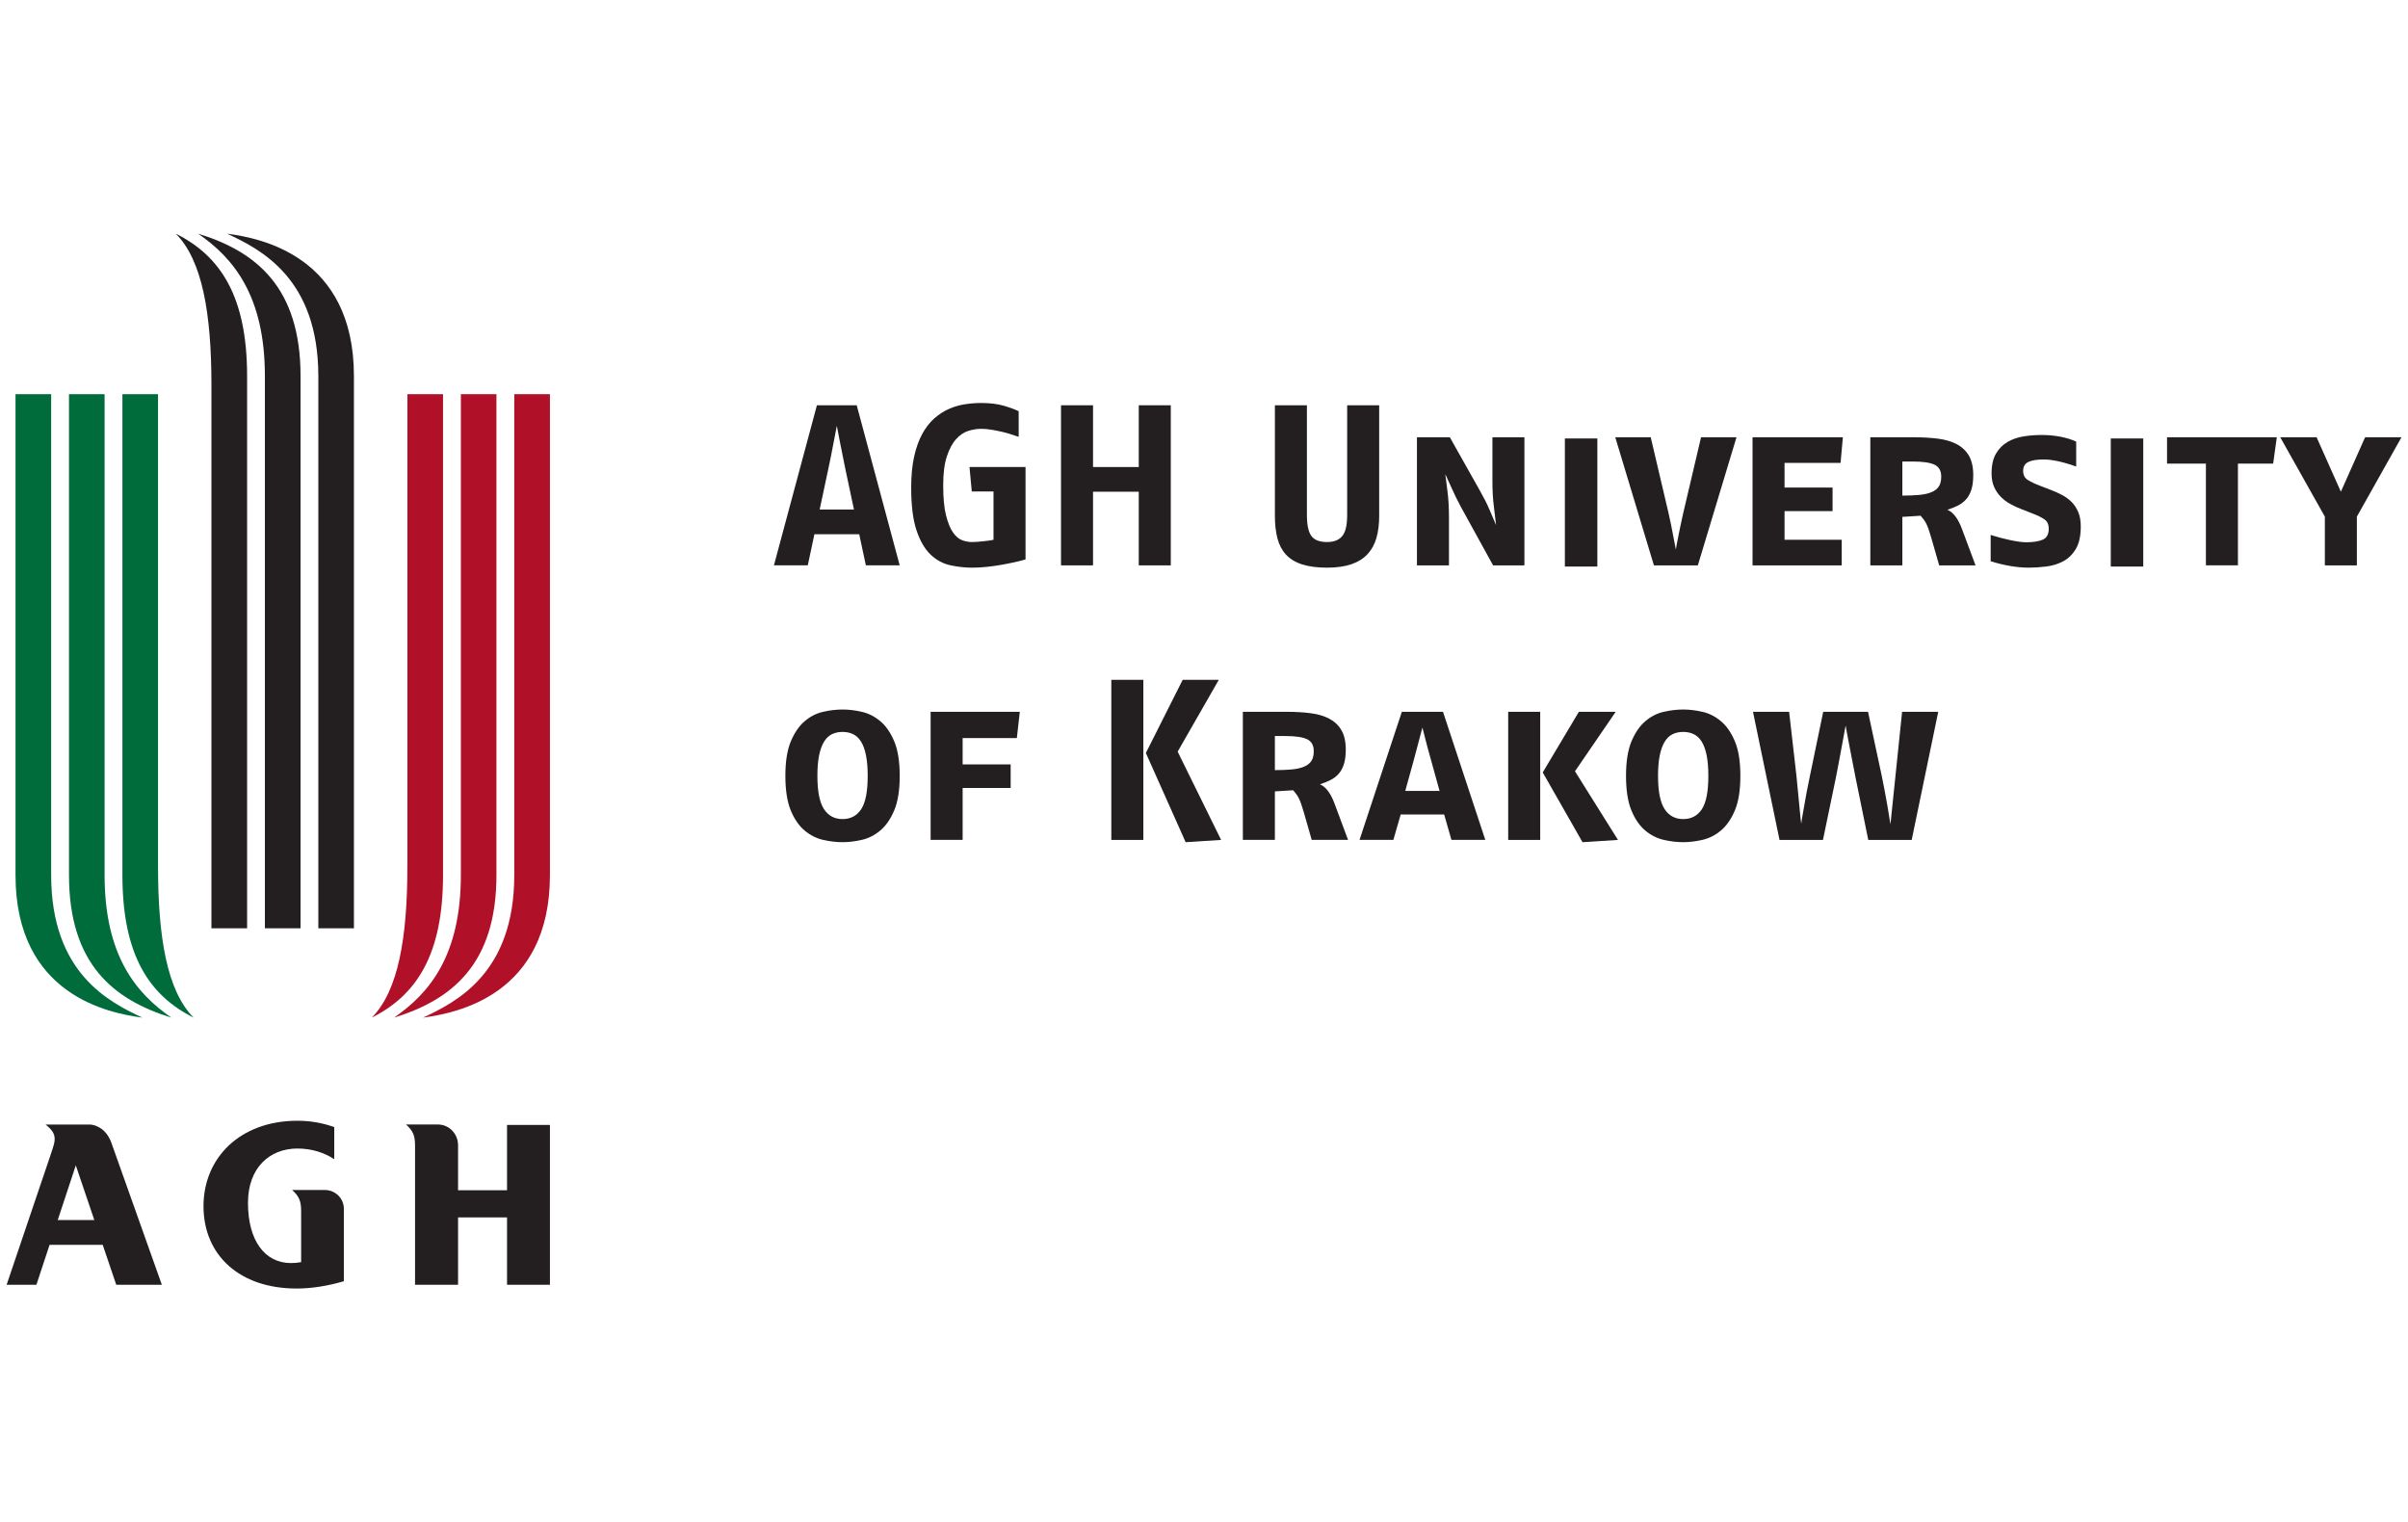
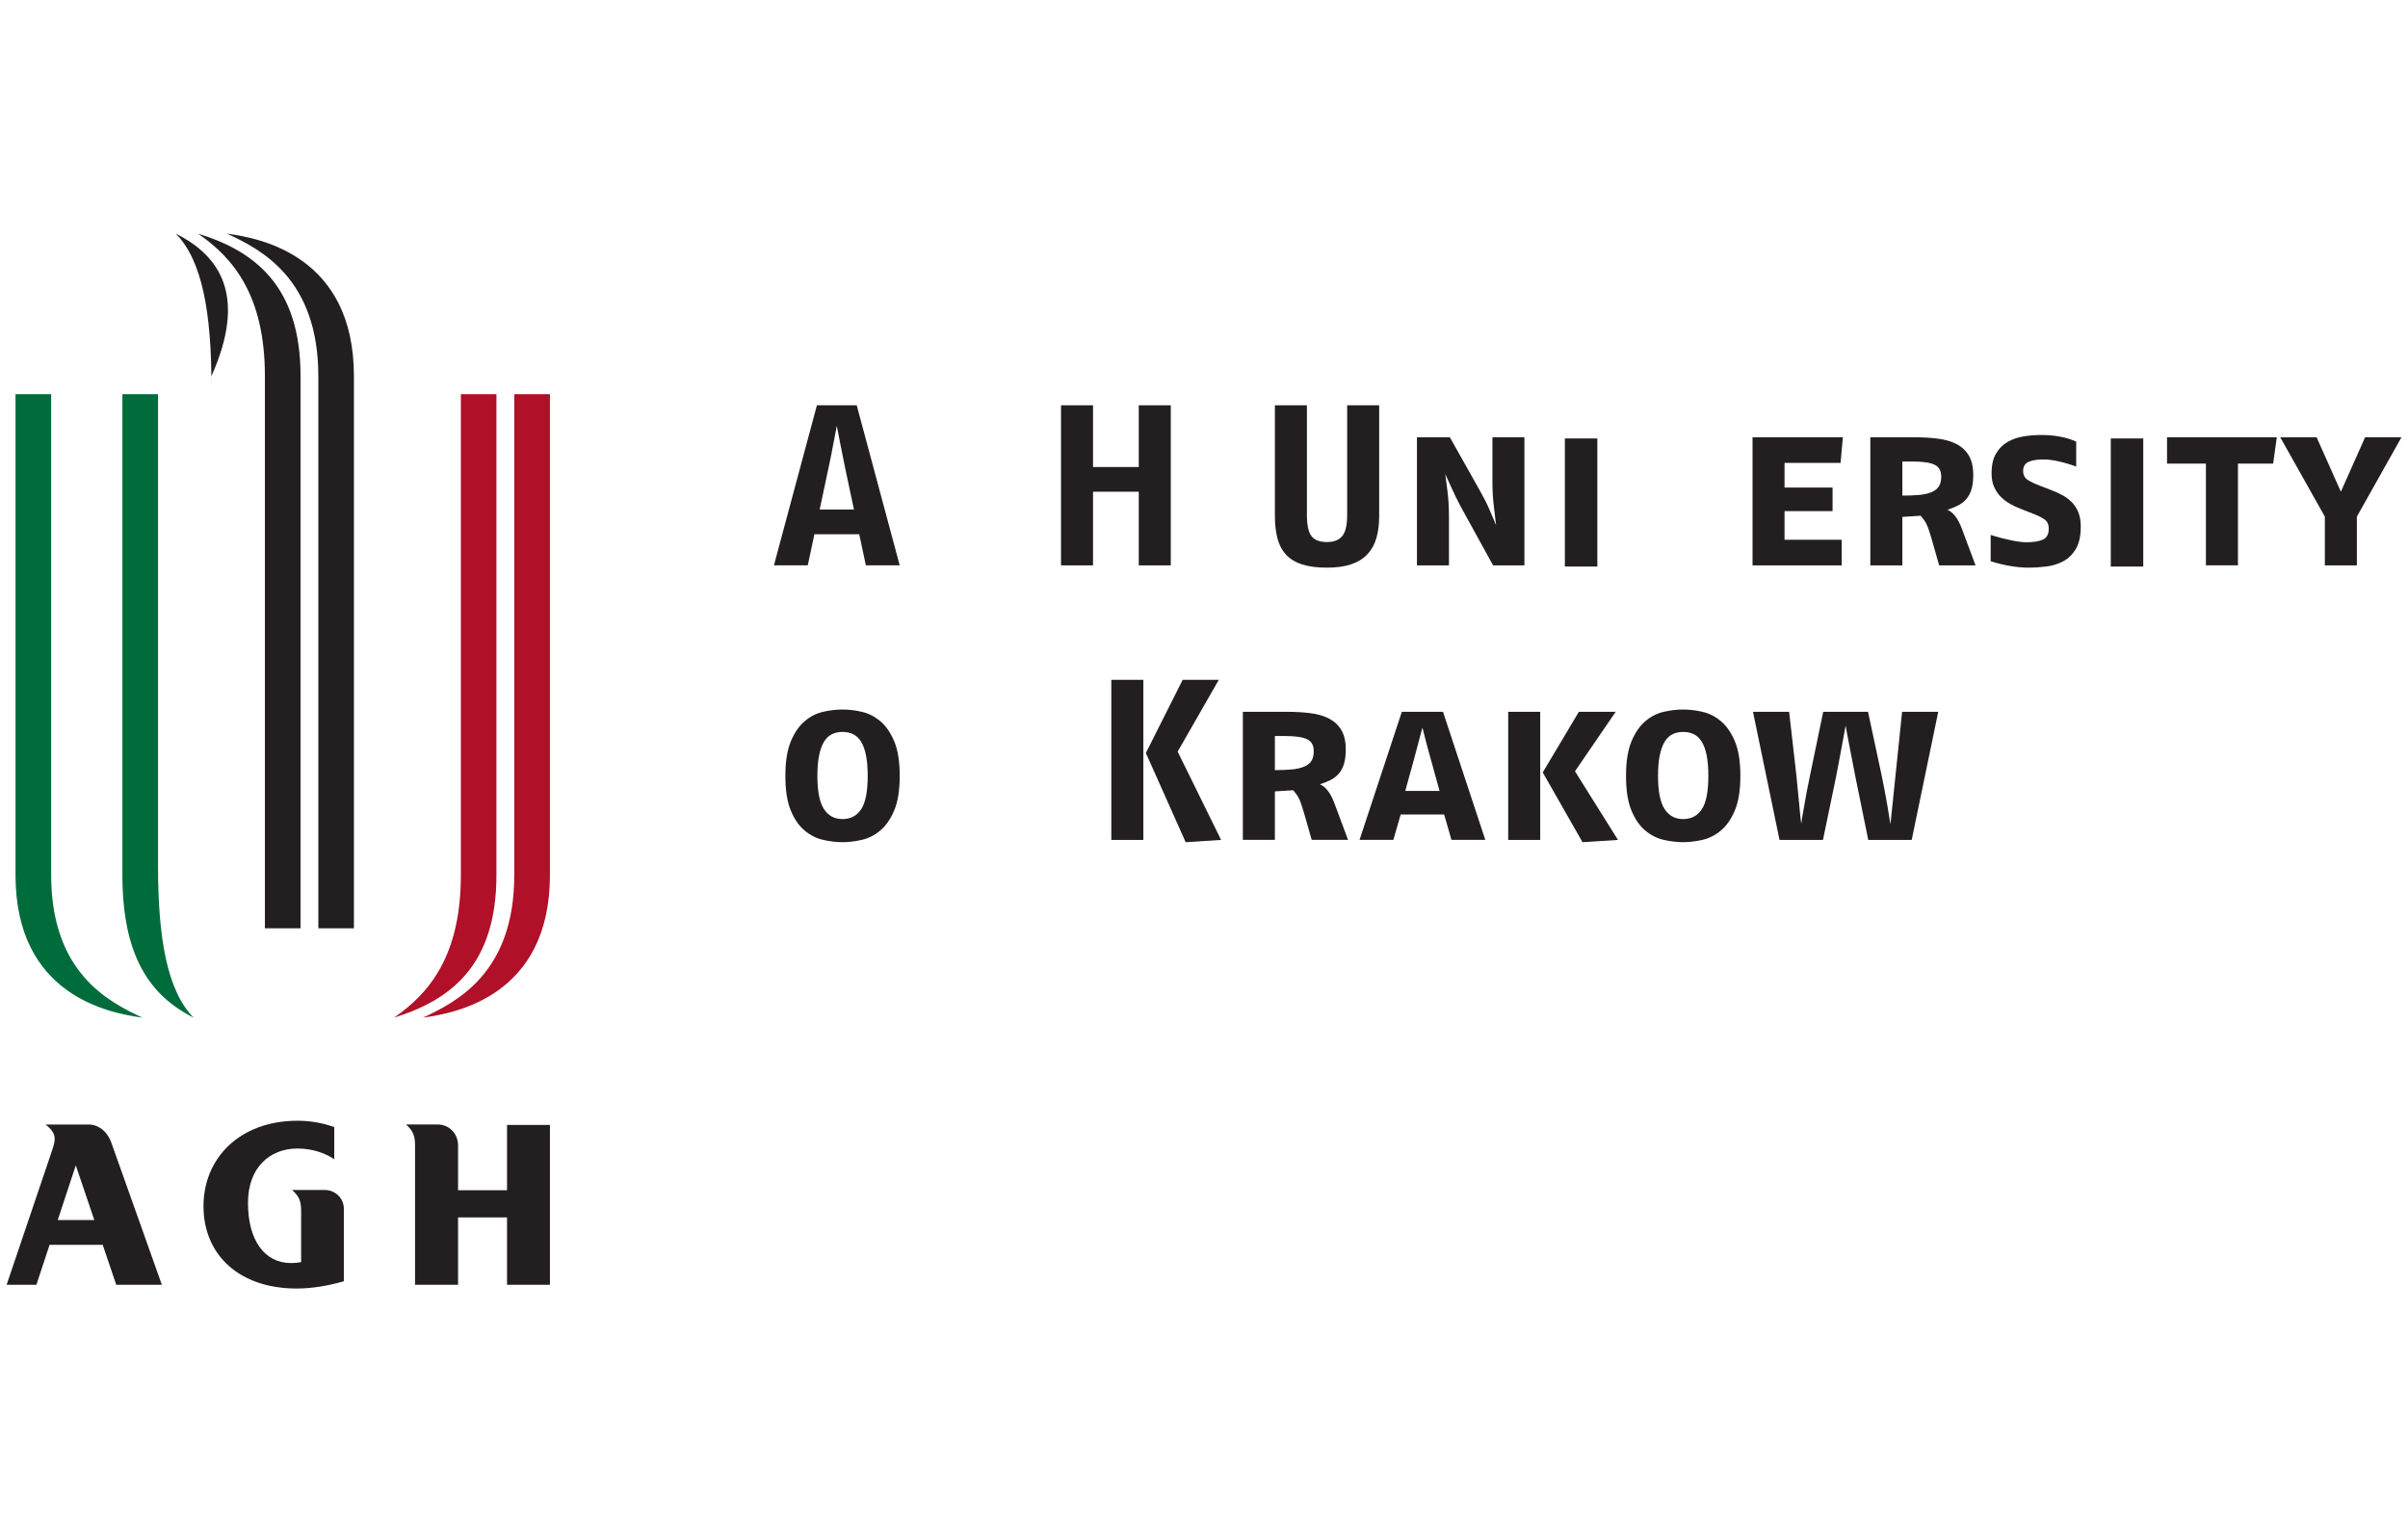
<svg xmlns="http://www.w3.org/2000/svg" xmlns:ns1="http://sodipodi.sourceforge.net/DTD/sodipodi-0.dtd" xmlns:ns2="http://www.inkscape.org/namespaces/inkscape" width="174" height="110" viewBox="0 0 174 110" version="1.1" id="svg1" ns1:docname="agh.svg" xml:space="preserve" ns2:version="1.3.2 (091e20e, 2023-11-25, custom)">
  <defs id="defs1">
    <clipPath clipPathUnits="userSpaceOnUse" id="clipPath2">
      <path d="M 0,841.89 H 595.275 V 0 H 0 Z" transform="translate(-185.314,-409.526)" id="path2" />
    </clipPath>
    <clipPath clipPathUnits="userSpaceOnUse" id="clipPath4">
      <path d="M 0,841.89 H 595.275 V 0 H 0 Z" transform="translate(-148.742,-402.001)" id="path4" />
    </clipPath>
    <clipPath clipPathUnits="userSpaceOnUse" id="clipPath6">
      <path d="M 0,841.89 H 595.275 V 0 H 0 Z" transform="translate(-169.536,-397.773)" id="path6" />
    </clipPath>
    <clipPath clipPathUnits="userSpaceOnUse" id="clipPath8">
      <path d="M 0,841.89 H 595.275 V 0 H 0 Z" transform="translate(-178.876,-422.355)" id="path8" />
    </clipPath>
    <clipPath clipPathUnits="userSpaceOnUse" id="clipPath10">
      <path d="M 0,841.89 H 595.275 V 0 H 0 Z" transform="translate(-181.79,-422.355)" id="path10" />
    </clipPath>
    <clipPath clipPathUnits="userSpaceOnUse" id="clipPath12">
-       <path d="M 0,841.89 H 595.275 V 0 H 0 Z" transform="translate(-176.636,-422.355)" id="path12" />
-     </clipPath>
+       </clipPath>
    <clipPath clipPathUnits="userSpaceOnUse" id="clipPath14">
      <path d="M 0,841.89 H 595.275 V 0 H 0 Z" transform="translate(-159.175,-501.171)" id="path14" />
    </clipPath>
    <clipPath clipPathUnits="userSpaceOnUse" id="clipPath16">
      <path d="M 0,841.89 H 595.275 V 0 H 0 Z" transform="translate(-162.088,-501.171)" id="path16" />
    </clipPath>
    <clipPath clipPathUnits="userSpaceOnUse" id="clipPath18">
      <path d="M 0,841.89 H 595.275 V 0 H 0 Z" transform="translate(-156.933,-501.171)" id="path18" />
    </clipPath>
    <clipPath clipPathUnits="userSpaceOnUse" id="clipPath20">
-       <path d="M 0,841.89 H 595.275 V 0 H 0 Z" transform="translate(-156.487,-422.355)" id="path20" />
-     </clipPath>
+       </clipPath>
    <clipPath clipPathUnits="userSpaceOnUse" id="clipPath22">
      <path d="M 0,841.89 H 595.275 V 0 H 0 Z" transform="translate(-153.573,-422.355)" id="path22" />
    </clipPath>
    <clipPath clipPathUnits="userSpaceOnUse" id="clipPath24">
      <path d="M 0,841.89 H 595.275 V 0 H 0 Z" transform="translate(-158.724,-422.355)" id="path24" />
    </clipPath>
    <clipPath clipPathUnits="userSpaceOnUse" id="clipPath26">
      <path d="M 0,841.89 H 595.275 V 0 H 0 Z" transform="translate(-224.27,-477.436)" id="path26" />
    </clipPath>
    <clipPath clipPathUnits="userSpaceOnUse" id="clipPath28">
-       <path d="M 0,841.89 H 595.275 V 0 H 0 Z" transform="translate(-242.371,-468.419)" id="path28" />
-     </clipPath>
+       </clipPath>
    <clipPath clipPathUnits="userSpaceOnUse" id="clipPath30">
      <path d="M 0,841.89 H 595.275 V 0 H 0 Z" transform="translate(-253.756,-467.821)" id="path30" />
    </clipPath>
    <clipPath clipPathUnits="userSpaceOnUse" id="clipPath32">
      <path d="M 0,841.89 H 595.275 V 0 H 0 Z" transform="translate(-277.929,-472.789)" id="path32" />
    </clipPath>
    <clipPath clipPathUnits="userSpaceOnUse" id="clipPath34">
      <path d="M 0,841.89 H 595.275 V 0 H 0 Z" transform="translate(-289.382,-467.821)" id="path34" />
    </clipPath>
    <clipPath clipPathUnits="userSpaceOnUse" id="clipPath36">
      <path d="M 0,841.89 H 595.275 V 0 H 0 Z" id="path36" />
    </clipPath>
    <clipPath clipPathUnits="userSpaceOnUse" id="clipPath38">
-       <path d="M 0,841.89 H 595.275 V 0 H 0 Z" transform="translate(-309.968,-467.821)" id="path38" />
-     </clipPath>
+       </clipPath>
    <clipPath clipPathUnits="userSpaceOnUse" id="clipPath40">
      <path d="M 0,841.89 H 595.275 V 0 H 0 Z" transform="translate(-324.32,-478.125)" id="path40" />
    </clipPath>
    <clipPath clipPathUnits="userSpaceOnUse" id="clipPath42">
      <path d="M 0,841.89 H 595.275 V 0 H 0 Z" transform="translate(-334.44,-476.745)" id="path42" />
    </clipPath>
    <clipPath clipPathUnits="userSpaceOnUse" id="clipPath44">
      <path d="M 0,841.89 H 595.275 V 0 H 0 Z" transform="translate(-348.471,-471.732)" id="path44" />
    </clipPath>
    <clipPath clipPathUnits="userSpaceOnUse" id="clipPath46">
      <path d="M 0,841.89 H 595.275 V 0 H 0 Z" id="path46" />
    </clipPath>
    <clipPath clipPathUnits="userSpaceOnUse" id="clipPath48">
      <path d="M 0,841.89 H 595.275 V 0 H 0 Z" transform="translate(-367.815,-478.057)" id="path48" />
    </clipPath>
    <clipPath clipPathUnits="userSpaceOnUse" id="clipPath50">
      <path d="M 0,841.89 H 595.275 V 0 H 0 Z" transform="translate(-376.231,-472.721)" id="path50" />
    </clipPath>
    <clipPath clipPathUnits="userSpaceOnUse" id="clipPath52">
      <path d="M 0,841.89 H 595.275 V 0 H 0 Z" transform="translate(-226.501,-446.662)" id="path52" />
    </clipPath>
    <clipPath clipPathUnits="userSpaceOnUse" id="clipPath54">
      <path d="M 0,841.89 H 595.275 V 0 H 0 Z" transform="translate(-241.497,-450.457)" id="path54" />
    </clipPath>
    <clipPath clipPathUnits="userSpaceOnUse" id="clipPath56">
      <path d="M 0,841.89 H 595.275 V 0 H 0 Z" transform="translate(-258.471,-439.991)" id="path56" />
    </clipPath>
    <clipPath clipPathUnits="userSpaceOnUse" id="clipPath58">
      <path d="M 0,841.89 H 595.275 V 0 H 0 Z" transform="translate(-271.351,-449.146)" id="path58" />
    </clipPath>
    <clipPath clipPathUnits="userSpaceOnUse" id="clipPath60">
      <path d="M 0,841.89 H 595.275 V 0 H 0 Z" transform="translate(-283.148,-448.226)" id="path60" />
    </clipPath>
    <clipPath clipPathUnits="userSpaceOnUse" id="clipPath62">
      <path d="M 0,841.89 H 595.275 V 0 H 0 Z" transform="translate(-298.374,-439.991)" id="path62" />
    </clipPath>
    <clipPath clipPathUnits="userSpaceOnUse" id="clipPath64">
      <path d="M 0,841.89 H 595.275 V 0 H 0 Z" transform="translate(-311.024,-446.662)" id="path64" />
    </clipPath>
    <clipPath clipPathUnits="userSpaceOnUse" id="clipPath66">
      <path d="M 0,841.89 H 595.275 V 0 H 0 Z" transform="translate(-331.472,-440.222)" id="path66" />
    </clipPath>
  </defs>
  <ns1:namedview id="namedview1" pagecolor="#ffffff" bordercolor="#000000" borderopacity="0.25" ns2:showpageshadow="2" ns2:pageopacity="0.0" ns2:pagecheckerboard="0" ns2:deskcolor="#d1d1d1" ns2:zoom="2.2572463" ns2:cx="149.29696" ns2:cy="126.48155" ns2:window-width="1858" ns2:window-height="1057" ns2:window-x="-8" ns2:window-y="-8" ns2:window-maximized="1" ns2:current-layer="layer-MC0">
    <ns2:page x="0" y="0" width="174" height="110" id="page1" margin="0" bleed="0" />
  </ns1:namedview>
  <g id="layer-MC0" ns2:groupmode="layer" ns2:label="Warstwa 1" transform="translate(184)">
    <g id="g2" transform="matrix(0.539,0,0,0.539,-87.899,18.754)">
      <path id="path1" d="m 0,0 c 0,1.15 -0.904,2.084 -2.027,2.084 h -3.207 c 0.699,-0.623 0.908,-1.125 0.908,-2.109 v -14.01 H 0 v 6.775 h 4.926 v -6.775 H 9.24 V 2.037 H 4.926 V -4.527 H 0 Z" style="fill:#231f20;fill-opacity:1;fill-rule:nonzero;stroke:none" transform="matrix(1.333,0,0,-1.333,-116.887,118.72)" clip-path="url(#clipPath2)" />
      <path id="path3" d="m 0,0 h -3.681 l 1.817,5.502 z m 2.205,-6.51 h 4.587 c 0,0 -5.073,14.264 -5.073,14.27 -0.572,1.599 -1.801,1.849 -2.195,1.849 h -4.429 c 0.675,-0.554 0.916,-0.914 0.916,-1.474 0,-0.338 -0.08,-0.6 -0.448,-1.692 L -8.822,-6.51 h 2.995 l 1.326,4.018 h 5.344 z" style="fill:#231f20;fill-opacity:1;fill-rule:nonzero;stroke:none" transform="matrix(1.333,0,0,-1.333,-165.649,128.754)" clip-path="url(#clipPath4)" />
      <path id="path5" d="M 0,0 V 5.143 C 0,6.129 -0.207,6.629 -0.906,7.254 L 2.4,7.252 c 1.018,0 1.895,-0.828 1.895,-1.875 v -7.299 c -1.613,-0.473 -3.25,-0.734 -4.746,-0.734 -5.73,0 -9.369,3.342 -9.369,8.285 0,4.824 3.646,8.588 9.449,8.588 1.32,0 2.568,-0.227 3.701,-0.641 V 10.35 c -1.016,0.673 -2.301,1.074 -3.701,1.074 -2.783,0 -4.975,-1.918 -4.975,-5.461 0,-3.758 1.66,-6.057 4.325,-6.057 0.332,0 0.662,0.024 1.021,0.094" style="fill:#231f20;fill-opacity:1;fill-rule:nonzero;stroke:none" transform="matrix(1.333,0,0,-1.333,-137.924,134.392)" clip-path="url(#clipPath6)" />
      <path id="path7" d="m 0,0 c 3.586,2.465 6.717,6.272 6.721,14.332 v 48.361 h 3.578 V 14.332 C 10.299,5.377 5.82,1.795 0,0" style="fill:#b01028;fill-opacity:1;fill-rule:nonzero;stroke:none" transform="matrix(1.333,0,0,-1.333,-125.47,101.616)" clip-path="url(#clipPath8)" />
      <path id="path9" d="m 0,0 c 3.357,1.568 9.178,4.48 9.178,14.332 v 48.361 h 3.586 V 14.332 C 12.764,2.24 3.357,0.451 0,0" style="fill:#b01028;fill-opacity:1;fill-rule:nonzero;stroke:none" transform="matrix(1.333,0,0,-1.333,-121.585,101.616)" clip-path="url(#clipPath10)" />
      <path id="path11" d="M 0,0 C 2.674,2.691 3.584,8.061 3.584,15.227 V 62.693 H 7.168 V 14.332 C 7.168,6.295 4.482,2.24 0,0" style="fill:#b01028;fill-opacity:1;fill-rule:nonzero;stroke:none" transform="matrix(1.333,0,0,-1.333,-128.457,101.616)" clip-path="url(#clipPath12)" />
      <path id="path13" d="m 0,0 c 3.583,-2.465 6.719,-6.272 6.719,-14.33 v -55.525 h 3.586 V -14.33 C 10.305,-5.373 5.827,-1.793 0,0" style="fill:#231f20;fill-opacity:1;fill-rule:nonzero;stroke:none" transform="matrix(1.333,0,0,-1.333,-151.739,-3.472)" clip-path="url(#clipPath14)" />
      <path id="path15" d="m 0,0 c 3.362,-1.568 9.179,-4.48 9.179,-14.33 v -55.525 h 3.58 V -14.33 C 12.759,-2.24 3.362,-0.447 0,0" style="fill:#231f20;fill-opacity:1;fill-rule:nonzero;stroke:none" transform="matrix(1.333,0,0,-1.333,-147.854,-3.472)" clip-path="url(#clipPath16)" />
-       <path id="path17" d="m 0,0 c 2.678,-2.688 3.584,-8.061 3.584,-15.225 v -54.63 H 7.172 V -14.33 C 7.172,-6.295 4.482,-2.24 0,0" style="fill:#231f20;fill-opacity:1;fill-rule:nonzero;stroke:none" transform="matrix(1.333,0,0,-1.333,-154.728,-3.472)" clip-path="url(#clipPath18)" />
+       <path id="path17" d="m 0,0 c 2.678,-2.688 3.584,-8.061 3.584,-15.225 v -54.63 V -14.33 C 7.172,-6.295 4.482,-2.24 0,0" style="fill:#231f20;fill-opacity:1;fill-rule:nonzero;stroke:none" transform="matrix(1.333,0,0,-1.333,-154.728,-3.472)" clip-path="url(#clipPath18)" />
      <path id="path19" d="m 0,0 c -3.578,2.465 -6.715,6.272 -6.715,14.332 v 48.361 h -3.58 V 14.332 C -10.295,5.377 -5.816,1.795 0,0" style="fill:#006b3b;fill-opacity:1;fill-rule:nonzero;stroke:none" transform="matrix(1.333,0,0,-1.333,-155.322,101.616)" clip-path="url(#clipPath20)" />
      <path id="path21" d="m 0,0 c -3.355,1.568 -9.174,4.48 -9.174,14.332 v 48.361 h -3.585 V 14.332 C -12.759,2.24 -3.355,0.451 0,0" style="fill:#006b3b;fill-opacity:1;fill-rule:nonzero;stroke:none" transform="matrix(1.333,0,0,-1.333,-159.207,101.616)" clip-path="url(#clipPath22)" />
      <path id="path23" d="M 0,0 C -2.67,2.691 -3.578,8.061 -3.578,15.227 V 62.693 H -7.16 V 14.332 C -7.16,6.295 -4.473,2.24 0,0" style="fill:#006b3b;fill-opacity:1;fill-rule:nonzero;stroke:none" transform="matrix(1.333,0,0,-1.333,-152.34,101.616)" clip-path="url(#clipPath24)" />
      <path id="path25" d="m 0,0 c -0.092,0.46 -0.188,0.935 -0.288,1.426 -0.1,0.49 -0.191,0.95 -0.275,1.38 -0.085,0.428 -0.154,0.79 -0.208,1.081 C -0.825,4.178 -0.859,4.354 -0.874,4.416 -0.981,3.895 -1.104,3.258 -1.242,2.507 -1.38,1.755 -1.549,0.92 -1.748,0 l -0.851,-4.002 h 3.45 z M 2.047,-9.614 1.38,-6.486 H -3.128 L -3.795,-9.614 H -7.199 L -2.875,6.485 H 1.127 L 5.451,-9.614 Z" style="fill:#231f20;fill-opacity:1;fill-rule:nonzero;stroke:none" transform="matrix(1.333,0,0,-1.333,-64.945,28.175)" clip-path="url(#clipPath26)" />
      <path id="path27" d="M 0,0 C -0.307,-0.092 -0.667,-0.184 -1.081,-0.275 -1.495,-0.367 -1.94,-0.456 -2.415,-0.54 -2.89,-0.624 -3.381,-0.693 -3.887,-0.747 c -0.506,-0.054 -0.997,-0.081 -1.472,-0.081 -0.736,0 -1.472,0.081 -2.208,0.242 -0.736,0.161 -1.395,0.518 -1.978,1.069 -0.583,0.552 -1.054,1.361 -1.414,2.427 -0.361,1.066 -0.541,2.503 -0.541,4.313 0,1.195 0.1,2.238 0.299,3.128 0.199,0.888 0.472,1.647 0.817,2.276 0.344,0.629 0.747,1.146 1.207,1.553 0.46,0.406 0.95,0.724 1.472,0.955 0.521,0.229 1.058,0.386 1.61,0.47 0.552,0.084 1.096,0.127 1.633,0.127 0.874,0 1.629,-0.091 2.266,-0.276 0.635,-0.184 1.138,-0.368 1.506,-0.552 v -2.576 c -0.199,0.062 -0.445,0.142 -0.736,0.242 -0.291,0.099 -0.606,0.188 -0.943,0.264 -0.338,0.077 -0.686,0.145 -1.047,0.207 -0.36,0.062 -0.709,0.093 -1.046,0.093 -0.414,0 -0.843,-0.07 -1.288,-0.207 -0.445,-0.139 -0.855,-0.414 -1.23,-0.828 -0.376,-0.414 -0.687,-0.994 -0.932,-1.737 -0.245,-0.744 -0.368,-1.714 -0.368,-2.91 0,-1.272 0.096,-2.285 0.288,-3.036 0.191,-0.751 0.429,-1.326 0.713,-1.725 0.283,-0.399 0.593,-0.655 0.931,-0.77 0.337,-0.115 0.652,-0.173 0.943,-0.173 0.169,0 0.357,0.008 0.564,0.023 0.207,0.015 0.414,0.035 0.621,0.058 0.207,0.023 0.398,0.046 0.574,0.068 0.177,0.024 0.319,0.05 0.426,0.082 v 4.852 h -2.185 l -0.23,2.461 H 0 Z" style="fill:#231f20;fill-opacity:1;fill-rule:nonzero;stroke:none" transform="matrix(1.333,0,0,-1.333,-40.811,40.197)" clip-path="url(#clipPath28)" />
      <path id="path29" d="M 0,0 V 7.406 H -4.6 V 0 H -7.82 V 16.1 H -4.6 V 9.89 H 0 V 16.1 H 3.22 V 0 Z" style="fill:#231f20;fill-opacity:1;fill-rule:nonzero;stroke:none" transform="matrix(1.333,0,0,-1.333,-25.63,40.994)" clip-path="url(#clipPath30)" />
      <path id="path31" d="m 0,0 c 0,-0.828 -0.092,-1.563 -0.276,-2.208 -0.184,-0.644 -0.483,-1.188 -0.897,-1.633 -0.414,-0.445 -0.954,-0.782 -1.621,-1.012 -0.667,-0.23 -1.484,-0.345 -2.45,-0.345 -1.012,0 -1.856,0.112 -2.529,0.334 -0.676,0.221 -1.212,0.552 -1.611,0.989 -0.399,0.437 -0.682,0.98 -0.851,1.633 -0.169,0.651 -0.253,1.399 -0.253,2.242 v 11.132 h 3.22 V 0.092 c 0,-0.996 0.15,-1.698 0.449,-2.105 0.298,-0.406 0.824,-0.609 1.575,-0.609 0.69,0 1.2,0.199 1.529,0.599 0.33,0.398 0.495,1.103 0.495,2.115 v 11.04 H 0 Z" style="fill:#231f20;fill-opacity:1;fill-rule:nonzero;stroke:none" transform="matrix(1.333,0,0,-1.333,6.6,34.37)" clip-path="url(#clipPath32)" />
      <path id="path33" d="m 0,0 -3.242,5.888 c -0.354,0.659 -0.66,1.284 -0.92,1.875 -0.262,0.59 -0.476,1.061 -0.645,1.414 0.046,-0.399 0.12,-0.974 0.219,-1.725 0.1,-0.752 0.15,-1.633 0.15,-2.645 V 0 h -3.22 v 12.88 h 3.311 l 2.991,-5.313 c 0.428,-0.752 0.762,-1.411 1,-1.978 C -0.118,5.021 0.1,4.508 0.3,4.048 0.254,4.492 0.181,5.109 0.081,5.899 c -0.1,0.79 -0.149,1.629 -0.149,2.519 V 12.88 H 3.151 V 0 Z" style="fill:#231f20;fill-opacity:1;fill-rule:nonzero;stroke:none" transform="matrix(1.333,0,0,-1.333,21.871,40.994)" clip-path="url(#clipPath34)" />
      <path id="path35" d="m 296.674,480.701 h 3.266 v -12.88 h -3.266 z" style="fill:#231f20;fill-opacity:1;fill-rule:nonzero;stroke:none" transform="matrix(1.333,0,0,-1.333,-363.972,664.756)" clip-path="url(#clipPath36)" />
      <path id="path37" d="m 0,0 h -4.416 l -3.887,12.88 h 3.566 L -2.943,5.244 C -2.852,4.86 -2.768,4.47 -2.69,4.071 -2.614,3.672 -2.541,3.301 -2.473,2.955 -2.403,2.61 -2.346,2.312 -2.3,2.059 c 0.046,-0.253 0.076,-0.411 0.092,-0.472 0,0.046 0.023,0.191 0.069,0.437 0.046,0.246 0.104,0.54 0.173,0.885 0.069,0.346 0.146,0.721 0.23,1.127 0.084,0.406 0.173,0.809 0.264,1.208 l 1.794,7.636 h 3.566 z" style="fill:#231f20;fill-opacity:1;fill-rule:nonzero;stroke:none" transform="matrix(1.333,0,0,-1.333,49.319,40.994)" clip-path="url(#clipPath38)" />
      <path id="path39" d="m 0,0 h -5.635 v -2.483 h 4.83 v -2.37 h -4.83 v -2.875 h 5.75 v -2.576 H -8.854 V 2.576 H 0.23 Z" style="fill:#231f20;fill-opacity:1;fill-rule:nonzero;stroke:none" transform="matrix(1.333,0,0,-1.333,68.455,27.256)" clip-path="url(#clipPath40)" />
      <path id="path41" d="M 0,0 C 0,0.583 -0.223,0.981 -0.667,1.196 -1.112,1.411 -1.848,1.519 -2.875,1.519 H -3.91 v -3.428 c 0.643,0 1.211,0.023 1.702,0.069 0.49,0.046 0.9,0.138 1.23,0.277 0.33,0.137 0.576,0.329 0.737,0.574 C -0.081,-0.744 0,-0.414 0,0 m -0.207,-8.924 -0.782,2.737 c -0.108,0.369 -0.203,0.67 -0.287,0.909 -0.085,0.237 -0.169,0.436 -0.253,0.597 -0.085,0.161 -0.173,0.295 -0.265,0.404 -0.092,0.106 -0.185,0.221 -0.276,0.344 l -1.84,-0.115 v -4.876 h -3.22 v 12.88 h 4.416 c 0.859,0 1.652,-0.046 2.38,-0.138 C 0.395,3.727 1.023,3.542 1.553,3.267 2.081,2.99 2.491,2.603 2.783,2.104 3.074,1.606 3.22,0.958 3.22,0.161 3.22,-0.422 3.158,-0.908 3.036,-1.3 2.913,-1.69 2.736,-2.017 2.507,-2.276 2.276,-2.538 2.001,-2.748 1.679,-2.909 1.356,-3.07 1.004,-3.212 0.621,-3.335 1.203,-3.58 1.687,-4.209 2.069,-5.221 L 3.45,-8.924 Z" style="fill:#231f20;fill-opacity:1;fill-rule:nonzero;stroke:none" transform="matrix(1.333,0,0,-1.333,81.949,29.096)" clip-path="url(#clipPath42)" />
      <path id="path43" d="m 0,0 c 0,-0.951 -0.165,-1.702 -0.494,-2.254 -0.33,-0.553 -0.752,-0.966 -1.266,-1.242 -0.513,-0.276 -1.081,-0.452 -1.701,-0.529 -0.621,-0.077 -1.216,-0.116 -1.783,-0.116 -0.568,0 -1.173,0.055 -1.817,0.162 -0.644,0.107 -1.311,0.268 -2.001,0.483 v 2.644 c 0.674,-0.214 1.345,-0.39 2.012,-0.528 0.667,-0.139 1.193,-0.207 1.576,-0.207 0.705,0 1.257,0.088 1.656,0.265 0.399,0.176 0.598,0.54 0.598,1.092 0,0.445 -0.153,0.766 -0.46,0.966 -0.306,0.199 -0.682,0.383 -1.127,0.552 l -1.172,0.46 c -0.369,0.138 -0.733,0.307 -1.093,0.506 -0.361,0.199 -0.679,0.436 -0.955,0.713 -0.276,0.276 -0.502,0.605 -0.678,0.989 -0.177,0.383 -0.265,0.843 -0.265,1.38 0,0.828 0.15,1.495 0.449,2.001 0.298,0.506 0.69,0.896 1.172,1.173 0.484,0.276 1.02,0.46 1.611,0.552 0.59,0.092 1.184,0.138 1.782,0.138 0.675,0 1.311,-0.057 1.909,-0.173 0.598,-0.115 1.127,-0.28 1.587,-0.494 V 6.025 c -0.583,0.215 -1.161,0.388 -1.736,0.518 -0.575,0.131 -1.085,0.196 -1.53,0.196 -0.69,0 -1.208,-0.085 -1.552,-0.253 -0.345,-0.169 -0.518,-0.468 -0.518,-0.897 0,-0.414 0.161,-0.721 0.484,-0.92 0.321,-0.199 0.727,-0.391 1.218,-0.575 L -2.967,3.657 C -2.599,3.519 -2.234,3.354 -1.874,3.162 -1.515,2.971 -1.196,2.737 -0.92,2.461 -0.644,2.185 -0.422,1.848 -0.253,1.449 -0.084,1.05 0,0.567 0,0" style="fill:#231f20;fill-opacity:1;fill-rule:nonzero;stroke:none" transform="matrix(1.333,0,0,-1.333,100.656,35.78)" clip-path="url(#clipPath44)" />
      <path id="path45" d="m 351.576,480.701 h 3.266 v -12.88 h -3.266 z" style="fill:#231f20;fill-opacity:1;fill-rule:nonzero;stroke:none" transform="matrix(1.333,0,0,-1.333,-363.972,664.756)" clip-path="url(#clipPath46)" />
      <path id="path47" d="M 0,0 H -3.542 V -10.235 H -6.763 V 0 h -3.909 V 2.645 H 0.367 Z" style="fill:#231f20;fill-opacity:1;fill-rule:nonzero;stroke:none" transform="matrix(1.333,0,0,-1.333,126.448,27.347)" clip-path="url(#clipPath48)" />
      <path id="path49" d="M 0,0 V -4.899 H -3.22 V 0 l -4.485,7.98 h 3.657 L -1.609,2.507 0.828,7.98 h 3.657 z" style="fill:#231f20;fill-opacity:1;fill-rule:nonzero;stroke:none" transform="matrix(1.333,0,0,-1.333,137.67,34.461)" clip-path="url(#clipPath50)" />
      <path id="path51" d="m 0,0 c 0,0.812 -0.058,1.502 -0.173,2.069 -0.115,0.568 -0.28,1.024 -0.494,1.369 -0.215,0.345 -0.479,0.594 -0.793,0.748 -0.315,0.153 -0.672,0.23 -1.07,0.23 -0.399,0 -0.756,-0.077 -1.07,-0.23 C -3.914,4.032 -4.179,3.779 -4.393,3.427 -4.608,3.073 -4.772,2.617 -4.888,2.058 -5.002,1.498 -5.06,0.812 -5.06,0 c 0,-1.55 0.218,-2.661 0.655,-3.335 0.437,-0.676 1.062,-1.013 1.875,-1.013 0.812,0 1.437,0.33 1.874,0.99 C -0.219,-2.699 0,-1.58 0,0 M 3.22,0 C 3.22,-1.441 3.036,-2.6 2.668,-3.474 2.3,-4.348 1.832,-5.022 1.265,-5.497 0.697,-5.973 0.076,-6.287 -0.598,-6.44 -1.273,-6.594 -1.917,-6.671 -2.53,-6.671 c -0.629,0 -1.281,0.077 -1.955,0.231 -0.675,0.153 -1.296,0.467 -1.863,0.943 -0.568,0.475 -1.031,1.149 -1.392,2.023 C -8.1,-2.6 -8.28,-1.441 -8.28,0 c 0,1.44 0.184,2.599 0.552,3.473 0.368,0.874 0.832,1.548 1.391,2.023 0.56,0.476 1.177,0.79 1.852,0.943 0.674,0.154 1.326,0.231 1.955,0.231 0.613,0 1.257,-0.077 1.932,-0.231 C 0.076,6.286 0.697,5.972 1.265,5.496 1.832,5.021 2.3,4.347 2.668,3.473 3.036,2.599 3.22,1.44 3.22,0" style="fill:#231f20;fill-opacity:1;fill-rule:nonzero;stroke:none" transform="matrix(1.333,0,0,-1.333,-61.97,69.206)" clip-path="url(#clipPath52)" />
-       <path id="path53" d="m 0,0 h -5.451 v -2.646 h 4.83 v -2.369 h -4.83 v -5.22 h -3.22 v 12.88 h 8.97 z" style="fill:#231f20;fill-opacity:1;fill-rule:nonzero;stroke:none" transform="matrix(1.333,0,0,-1.333,-41.976,64.146)" clip-path="url(#clipPath54)" />
      <path id="path55" d="m 0,0 -4.002,8.971 3.703,7.359 H 3.335 L -0.805,9.108 3.565,0.23 Z m -7.475,16.33 h 3.22 V 0.23 h -3.22 z" style="fill:#231f20;fill-opacity:1;fill-rule:nonzero;stroke:none" transform="matrix(1.333,0,0,-1.333,-19.344,78.101)" clip-path="url(#clipPath56)" />
      <path id="path57" d="M 0,0 C 0,0.583 -0.223,0.981 -0.667,1.196 -1.112,1.411 -1.848,1.519 -2.875,1.519 H -3.91 v -3.428 c 0.644,0 1.211,0.023 1.702,0.069 0.49,0.046 0.9,0.138 1.23,0.277 0.33,0.137 0.576,0.329 0.737,0.574 C -0.081,-0.744 0,-0.414 0,0 m -0.207,-8.924 -0.782,2.737 c -0.108,0.369 -0.203,0.67 -0.287,0.909 -0.085,0.237 -0.169,0.436 -0.253,0.597 -0.085,0.161 -0.173,0.295 -0.265,0.404 -0.092,0.106 -0.185,0.221 -0.276,0.344 l -1.84,-0.115 v -4.876 h -3.22 v 12.88 h 4.416 c 0.859,0 1.652,-0.046 2.38,-0.138 C 0.395,3.727 1.023,3.542 1.553,3.267 2.081,2.99 2.491,2.603 2.783,2.104 3.074,1.606 3.22,0.958 3.22,0.161 3.22,-0.422 3.158,-0.908 3.036,-1.3 2.913,-1.69 2.736,-2.017 2.507,-2.276 2.276,-2.538 2.001,-2.748 1.679,-2.909 1.356,-3.07 1.004,-3.212 0.621,-3.335 1.203,-3.58 1.687,-4.209 2.069,-5.221 L 3.45,-8.924 Z" style="fill:#231f20;fill-opacity:1;fill-rule:nonzero;stroke:none" transform="matrix(1.333,0,0,-1.333,-2.171,65.895)" clip-path="url(#clipPath58)" />
      <path id="path59" d="M 0,0 C -0.261,0.92 -0.452,1.629 -0.575,2.128 -0.697,2.626 -0.797,3.013 -0.874,3.289 -0.966,2.937 -1.092,2.461 -1.253,1.863 -1.414,1.265 -1.579,0.645 -1.748,0 l -0.851,-3.082 h 3.451 z m 2.047,-8.004 -0.735,2.553 h -4.371 l -0.736,-2.553 h -3.403 l 4.255,12.88 h 4.139 l 4.255,-12.88 z" style="fill:#231f20;fill-opacity:1;fill-rule:nonzero;stroke:none" transform="matrix(1.333,0,0,-1.333,13.56,67.122)" clip-path="url(#clipPath60)" />
      <path id="path61" d="m 0,0 -4.002,7.016 3.634,6.094 H 3.335 L -0.759,7.131 3.565,0.23 Z m -7.475,13.11 h 3.22 V 0.23 h -3.22 z" style="fill:#231f20;fill-opacity:1;fill-rule:nonzero;stroke:none" transform="matrix(1.333,0,0,-1.333,33.86,78.101)" clip-path="url(#clipPath62)" />
      <path id="path63" d="m 0,0 c 0,0.812 -0.058,1.502 -0.172,2.069 -0.115,0.568 -0.28,1.024 -0.495,1.369 -0.215,0.345 -0.479,0.594 -0.793,0.748 -0.314,0.153 -0.671,0.23 -1.069,0.23 -0.4,0 -0.756,-0.077 -1.071,-0.23 C -3.914,4.032 -4.178,3.779 -4.393,3.427 -4.607,3.073 -4.772,2.617 -4.887,2.058 -5.002,1.498 -5.06,0.812 -5.06,0 c 0,-1.55 0.219,-2.661 0.656,-3.335 0.437,-0.676 1.061,-1.013 1.875,-1.013 0.812,0 1.437,0.33 1.874,0.99 C -0.218,-2.699 0,-1.58 0,0 M 3.221,0 C 3.221,-1.441 3.036,-2.6 2.668,-3.474 2.301,-4.348 1.832,-5.022 1.266,-5.497 0.698,-5.973 0.077,-6.287 -0.598,-6.44 c -0.674,-0.154 -1.319,-0.231 -1.931,-0.231 -0.629,0 -1.282,0.077 -1.955,0.231 -0.675,0.153 -1.296,0.467 -1.864,0.943 -0.567,0.475 -1.031,1.149 -1.391,2.023 -0.361,0.874 -0.54,2.033 -0.54,3.474 0,1.44 0.183,2.599 0.551,3.473 0.369,0.874 0.832,1.548 1.392,2.023 0.56,0.476 1.177,0.79 1.852,0.943 0.673,0.154 1.326,0.231 1.955,0.231 0.612,0 1.257,-0.077 1.931,-0.231 C 0.077,6.286 0.698,5.972 1.266,5.496 1.832,5.021 2.301,4.347 2.668,3.473 3.036,2.599 3.221,1.44 3.221,0" style="fill:#231f20;fill-opacity:1;fill-rule:nonzero;stroke:none" transform="matrix(1.333,0,0,-1.333,50.728,69.206)" clip-path="url(#clipPath64)" />
      <path id="path65" d="M 0,0 H -4.37 L -5.635,6.21 C -5.712,6.593 -5.804,7.064 -5.911,7.624 -6.019,8.184 -6.126,8.736 -6.232,9.28 -6.34,9.824 -6.433,10.308 -6.509,10.729 -6.586,11.151 -6.632,11.408 -6.646,11.5 -6.662,11.408 -6.708,11.155 -6.785,10.741 -6.861,10.327 -6.95,9.848 -7.05,9.304 -7.149,8.759 -7.253,8.203 -7.36,7.636 -7.468,7.068 -7.56,6.593 -7.636,6.21 L -8.924,0 h -4.37 l -2.668,12.88 h 3.634 l 0.736,-6.44 c 0.046,-0.491 0.096,-1.008 0.15,-1.552 0.053,-0.545 0.103,-1.055 0.149,-1.53 0.046,-0.475 0.084,-0.881 0.115,-1.219 0.031,-0.245 0.054,-0.414 0.07,-0.506 l 0.068,0.483 c 0.061,0.322 0.13,0.717 0.207,1.185 0.077,0.467 0.169,0.98 0.276,1.541 0.107,0.559 0.214,1.092 0.322,1.598 l 1.335,6.44 h 4.507 l 1.38,-6.44 c 0.092,-0.429 0.188,-0.913 0.287,-1.449 0.1,-0.537 0.192,-1.047 0.277,-1.529 0.084,-0.483 0.153,-0.901 0.207,-1.254 0.054,-0.353 0.088,-0.567 0.103,-0.644 0.076,0.72 0.158,1.495 0.242,2.323 0.084,0.828 0.172,1.679 0.264,2.553 l 0.667,6.44 h 3.634 z" style="fill:#231f20;fill-opacity:1;fill-rule:nonzero;stroke:none" transform="matrix(1.333,0,0,-1.333,77.991,77.793)" clip-path="url(#clipPath66)" />
    </g>
  </g>
</svg>